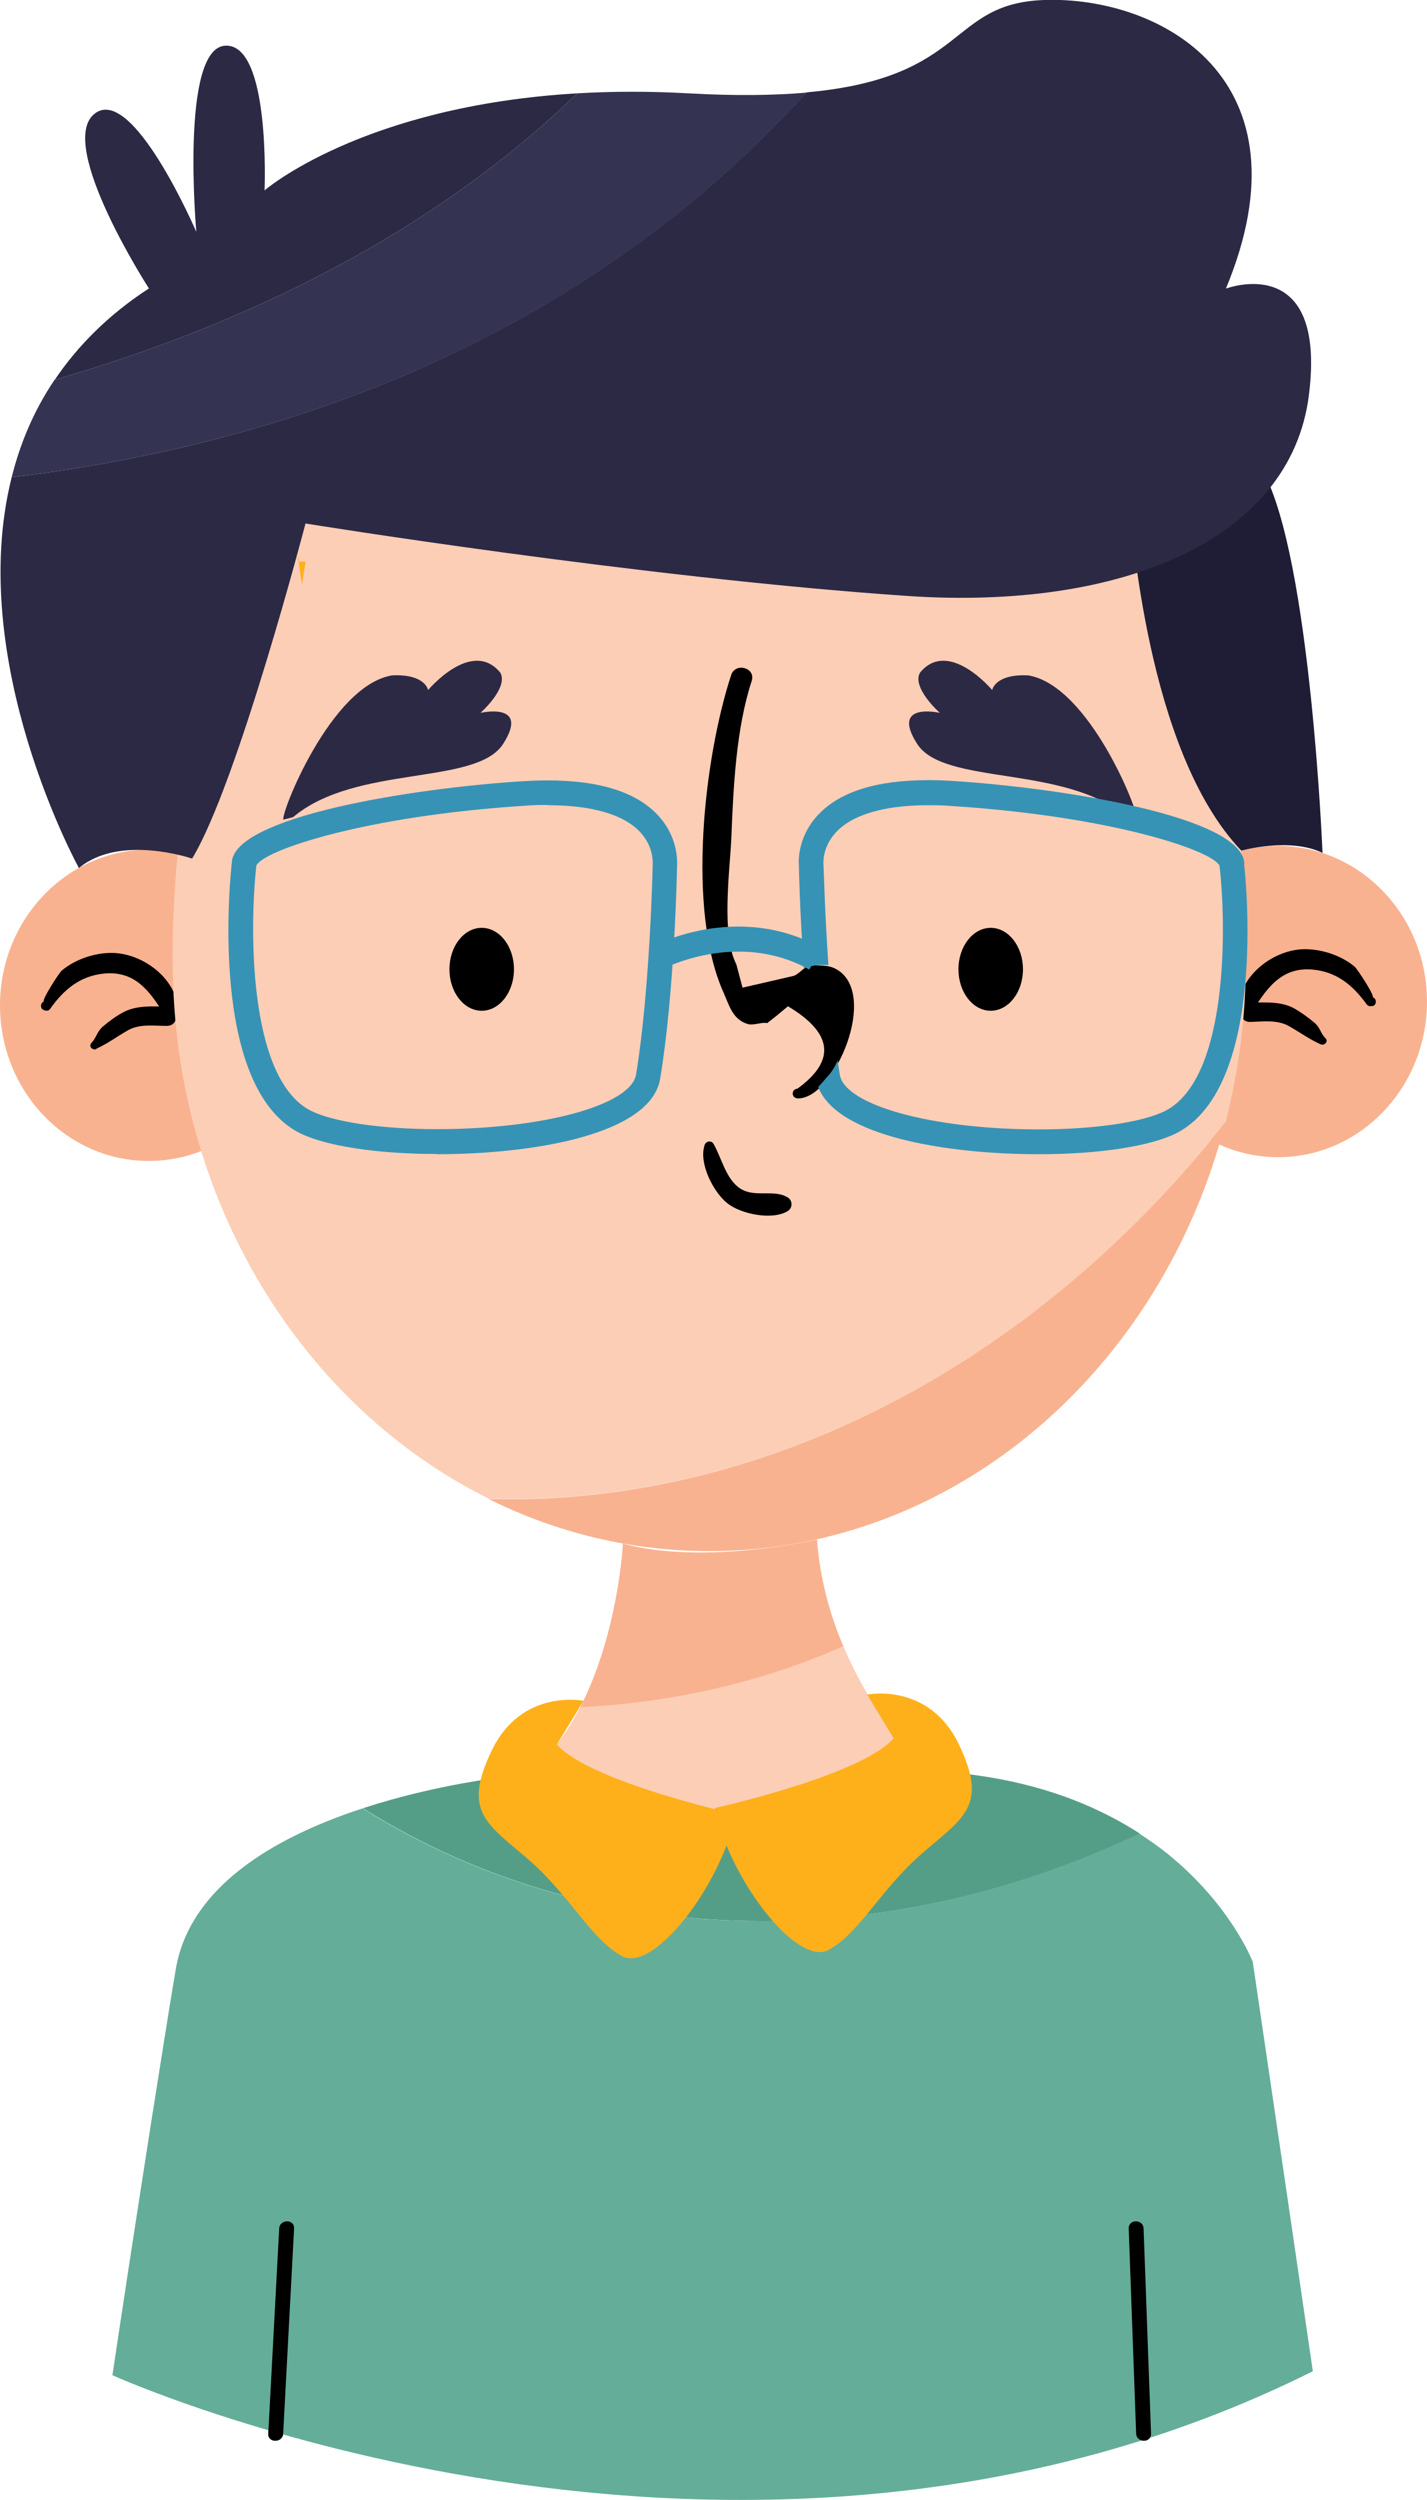
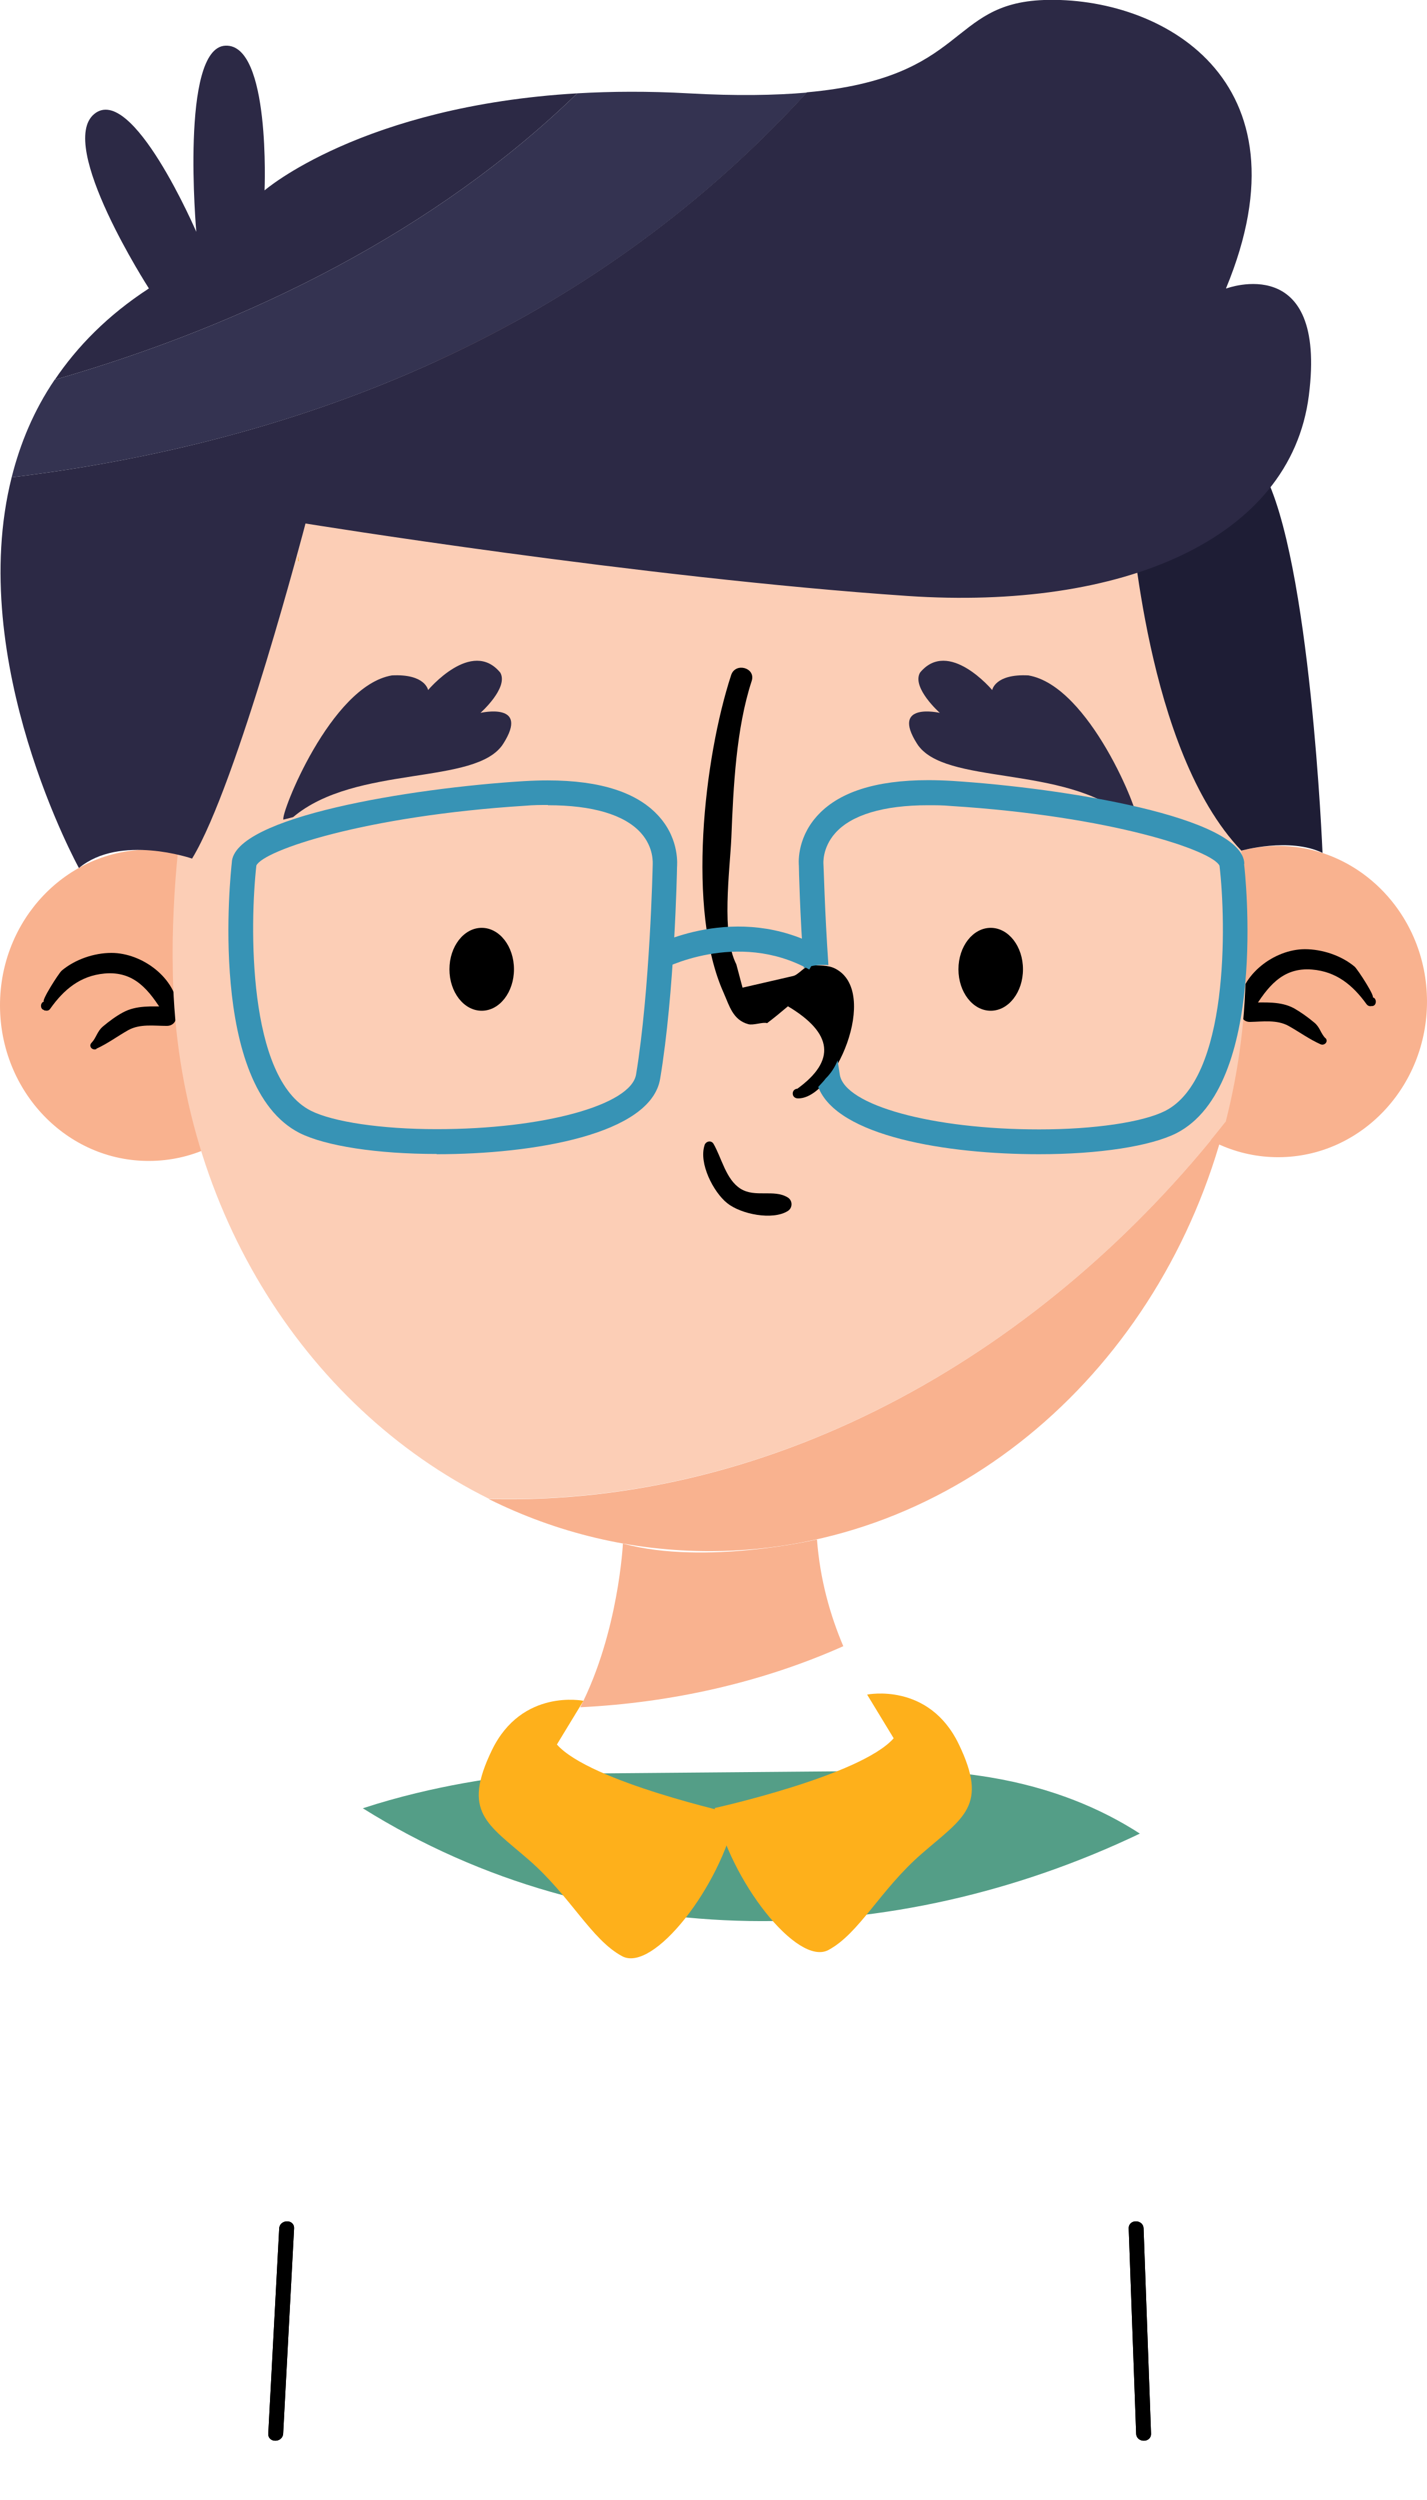
<svg xmlns="http://www.w3.org/2000/svg" id="Layer_2" viewBox="0 0 57.5 100.72">
  <defs>
    <style>.cls-1{fill:#64ad99;}.cls-2{fill:#feb01b;}.cls-3{fill:#2c2945;}.cls-4{fill:#3793b5;}.cls-5{fill:#1e1d35;}.cls-6{fill:#f9b28f;}.cls-7{fill:#343351;}.cls-8{fill:#fcceb6;}.cls-9{fill:#549e87;}</style>
  </defs>
  <g id="OBJECTS">
    <g>
      <g>
        <path d="M11.41,98.04l.44-8.26c.02-.39-.58-.38-.6,0l-.44,8.26c-.02,.39,.58,.38,.6,0h0Z" />
        <path d="M46.38,98.04l-.3-8.26c-.01-.38-.61-.39-.6,0l.3,8.26c.01,.38,.61,.39,.6,0h0Z" />
        <path class="cls-9" d="M37.31,71.33l-16,.14s-1.08,.09-2.64,.37c-1.16,.21-2.59,.53-4.05,1.01,9.64,6.03,21.43,5.74,31.31,1.02-1.53-.99-3.52-1.85-6.06-2.27-.8-.13-1.64-.23-2.56-.27Z" />
-         <path class="cls-1" d="M14.62,72.85c-1.53,.5-3.09,1.17-4.4,2.07-1.6,1.1-2.83,2.55-3.14,4.43-.15,.89-.31,1.86-.47,2.88-.35,2.18-.72,4.55-1.05,6.69-.58,3.75-1.03,6.77-1.03,6.77,0,0,25.18,11.41,48.37-.16l-1.09-7.45-.95-6.46-.38-2.58s-.87-2.29-3.45-4.37c-.34-.27-.72-.54-1.12-.8-9.88,4.72-21.67,5.01-31.31-1.02Z" />
        <path class="cls-6" d="M12,40.48c.01,3.46-2.67,6.28-5.98,6.29C2.71,46.79,.01,43.99,0,40.52c-.01-3.46,2.67-6.28,5.98-6.29,3.31-.01,6.01,2.79,6.02,6.25Z" />
-         <path class="cls-6" d="M57.5,40.33c.01,3.46-2.67,6.28-5.98,6.29-3.31,.01-6.01-2.79-6.02-6.25-.01-3.46,2.67-6.28,5.98-6.29,3.31-.01,6.01,2.79,6.02,6.25Z" />
-         <path class="cls-8" d="M21.31,71.47s2.09,2.57,7.76,2.56c5.67-.02,8.24-2.7,8.24-2.7,0,0-2.02-1.89-3.33-5.02-3.27,1.46-6.92,2.29-10.6,2.46-.52,1.01-1.19,1.96-2.07,2.69Z" />
+         <path class="cls-6" d="M57.5,40.33c.01,3.46-2.67,6.28-5.98,6.29-3.31,.01-6.01-2.79-6.02-6.25-.01-3.46,2.67-6.28,5.98-6.29,3.31-.01,6.01,2.79,6.02,6.25" />
        <path class="cls-6" d="M25.1,62.18s-.17,3.57-1.72,6.6c3.68-.18,7.33-1,10.6-2.46-.53-1.25-.94-2.69-1.06-4.3,0,0-4.49,1.06-7.81,.17Z" />
        <g>
          <path d="M1.78,40.71h.04c.09,.02,.16,0,.21-.08,.54-.76,1.2-1.32,2.18-1.41,1.22-.11,1.81,.69,2.39,1.62,.15,.25,.6,.16,.58-.16-.08-1.28-1.45-2.29-2.69-2.29-.7,0-1.46,.26-2,.71-.12,.1-.87,1.28-.71,1.25-.17,.03-.17,.32,0,.34h0Z" />
          <path d="M3.88,42.25c.45-.2,.86-.51,1.29-.75,.47-.26,1.03-.17,1.55-.17s.5-.78,0-.78c-.6,0-1.22-.06-1.77,.24-.28,.15-.56,.36-.81,.57-.23,.2-.26,.45-.45,.65-.14,.14,.04,.33,.2,.25h0Z" />
        </g>
        <g>
          <path d="M55.3,40.19c.16,.02-.6-1.15-.72-1.25-.54-.45-1.31-.7-2-.7-1.23,0-2.6,1.03-2.67,2.3-.02,.32,.42,.41,.58,.16,.57-.92,1.17-1.74,2.38-1.64,.98,.08,1.64,.63,2.19,1.39,.05,.07,.12,.1,.21,.08h.04c.17-.03,.17-.32,0-.35h0Z" />
          <path d="M53.41,41.83c-.2-.2-.22-.45-.46-.64-.25-.21-.53-.41-.81-.57-.54-.29-1.17-.23-1.77-.23-.5,0-.5,.79,0,.78s1.08-.1,1.55,.16c.43,.24,.84,.54,1.29,.74,.16,.07,.33-.11,.2-.25h0Z" />
        </g>
        <path d="M11.41,98.04l.44-8.26c.02-.39-.58-.38-.6,0l-.44,8.26c-.02,.39,.58,.38,.6,0h0Z" />
        <path d="M46.38,98.04l-.3-8.26c-.01-.38-.61-.39-.6,0l.3,8.26c.01,.38,.61,.39,.6,0h0Z" />
        <g>
          <path class="cls-8" d="M50.19,38.1c-.16-12.95-4.21-26.56-21.71-26.49-15.37,.06-21.28,13.39-21.52,26.22,0,.33-.01,.65,0,.98,.03,9.61,5.26,17.86,12.74,21.57,11.76,.31,22.52-6.06,29.69-15.19,.53-2.08,.82-4.27,.81-6.53,0-.19,0-.38,0-.57Z" />
          <path class="cls-6" d="M19.69,60.39c2.73,1.36,5.77,2.11,8.96,2.1,9.88-.03,18.18-7.34,20.73-17.29-7.17,9.13-17.94,15.5-29.69,15.19Z" />
        </g>
        <path d="M20.71,39.05c0,.92-.58,1.67-1.3,1.67s-1.3-.75-1.3-1.67,.58-1.67,1.3-1.67,1.3,.75,1.3,1.67Z" />
        <ellipse cx="39.92" cy="39.05" rx="1.3" ry="1.67" />
-         <path class="cls-2" d="M12.17,23.57c.06-.41,.11-.73,.14-.94-.09,0-.18,0-.27-.01,.02,.21,.06,.55,.14,.95Z" />
        <path class="cls-2" d="M12.01,22.61s.02,0,.03,0c-.02-.24-.03-.29-.03,0Z" />
        <path d="M28.39,46.14c-.24,.72,.35,1.88,.91,2.33s1.83,.7,2.44,.32c.2-.12,.21-.42,0-.55-.56-.34-1.31,.02-1.9-.35s-.76-1.24-1.09-1.81c-.09-.15-.3-.11-.36,.05h0Z" />
        <path d="M32.11,44.25c1.5,.1,3.38-4.3,1.54-5.23-.29-.15-.67-.12-.97-.13-.23,0-.5,.38-.72,.43l-2.04,.47-.25-.94c-.62-1.21-.26-3.77-.2-5.12,.08-2.02,.19-4.38,.82-6.3,.17-.53-.66-.76-.83-.23-1.09,3.34-1.8,9.47-.3,12.8,.23,.52,.37,1.09,.99,1.26,.2,.06,.6-.1,.76-.04,.29-.22,.57-.45,.84-.68,1.81,1.08,1.94,2.19,.38,3.32-.25,.02-.25,.37,0,.39h0Z" />
      </g>
      <path class="cls-5" d="M45.5,20.67c.15,.25,.64,9.54,4.52,13.6,0,0,1.94-.55,3.27,.09,0,0-.48-11.86-2.39-15.36s-5.4,1.67-5.4,1.67Z" />
      <path class="cls-7" d="M32.51,3.73c-1.28,.11-2.83,.14-4.77,.03-1.62-.09-3.1-.08-4.48,0C17.58,9.28,10.07,13.03,2.2,15.3c-.84,1.24-1.39,2.57-1.73,3.93,12.71-1.54,23.82-6.49,32.04-15.5Z" />
      <path class="cls-3" d="M49.4,11.62C52.91,3.16,46.74-.16,42.07,0c-3.9,.14-3.03,3.13-9.56,3.72C24.29,12.73,13.18,17.69,.47,19.23c-1.87,7.44,2.71,15.74,2.71,15.74,1.66-1.38,4.56-.38,4.56-.38,1.83-3,4.57-13.5,4.57-13.5,0,0,13.52,2.19,24.27,2.92,8.59,.58,15.42-2.25,16.16-8.08,.74-5.83-3.32-4.31-3.32-4.31Z" />
      <path class="cls-3" d="M2.2,15.3c7.87-2.27,15.38-6.02,21.06-11.54-8.68,.51-12.6,3.91-12.6,3.91,0,0,.25-5.92-1.58-5.83s-1.17,7.5-1.17,7.5c0,0-2.58-6-4.11-4.75s2.2,7.03,2.2,7.03c-1.66,1.08-2.89,2.34-3.8,3.69Z" />
      <g>
        <path class="cls-2" d="M29.65,73.09s-5.88-1.3-7.21-2.81l1.07-1.76s-2.48-.51-3.69,1.99-.19,2.96,1.49,4.42c1.68,1.46,2.51,3.21,3.76,3.88,1.25,.67,3.96-2.79,4.58-5.71Z" />
        <path class="cls-2" d="M28.8,72.84s5.88-1.3,7.21-2.81l-1.07-1.76s2.48-.51,3.69,1.99,.19,2.96-1.49,4.42c-1.68,1.46-2.51,3.21-3.76,3.88-1.25,.67-3.96-2.79-4.58-5.71Z" />
      </g>
      <path class="cls-3" d="M11.42,33.02c-.13-.2,1.9-5.39,4.37-5.81,1.35-.07,1.46,.59,1.46,.59,0,0,1.76-2.1,2.91-.7,.34,.61-.8,1.62-.8,1.62,0,0,2-.46,.92,1.24-1.08,1.71-5.93,.82-8.47,2.96" />
      <path class="cls-3" d="M45.81,33.02c.13-.2-1.9-5.39-4.37-5.81-1.35-.07-1.46,.59-1.46,.59,0,0-1.76-2.1-2.91-.7-.34,.61,.8,1.62,.8,1.62,0,0-2-.46-.92,1.24,1.08,1.71,5.93,.82,8.47,2.96" />
      <g>
        <path class="cls-4" d="M17.6,46.49h0c-2.41,0-4.47-.32-5.52-.84-3.73-1.89-2.78-10.52-2.74-10.89,.05-1.85,7.24-3.01,11.76-3.29,.34-.02,.67-.03,.97-.03,2.13,0,3.64,.49,4.5,1.47,.83,.94,.71,1.98,.71,2.03,0,.15-.1,5.05-.68,8.52-.37,2.24-5.09,3.04-9.01,3.04Zm4.48-14.06c-.29,0-.59,0-.91,.03-6.48,.41-10.56,1.8-10.84,2.41-.26,2.31-.38,8.58,2.2,9.88,.9,.45,2.84,.74,5.07,.74h0c4.3,0,7.82-.97,8.03-2.2,.56-3.4,.67-8.38,.67-8.43,0-.07,.06-.71-.48-1.31-.66-.73-1.95-1.11-3.74-1.11Z" />
        <path class="cls-4" d="M50.14,34.8c-.05-1.89-7.25-3.05-11.77-3.34-.34-.02-.67-.03-.97-.03-2.13,0-3.64,.49-4.5,1.47-.83,.94-.71,1.97-.71,1.97,0,.12,.04,1.94,.2,4.13,.05-.02,.1-.05,.17-.05,0,0,.01,0,.02,0,.25-.07,.53-.09,.8-.07-.15-2.18-.19-4.01-.2-4.07,0,0-.06-.64,.47-1.24,.65-.74,1.95-1.13,3.75-1.13,.29,0,.59,0,.91,.03,6.48,.41,10.56,1.8,10.83,2.41,.27,2.31,.39,8.58-2.2,9.88-.9,.45-2.84,.74-5.07,.74-4.3,0-7.82-.97-8.03-2.2-.03-.19-.06-.38-.09-.58-.11,.28-.27,.52-.48,.73-.09,.12-.2,.23-.3,.34,.76,1.99,5.18,2.71,8.9,2.71,2.41,0,4.47-.32,5.52-.84,3.73-1.89,2.78-10.52,2.74-10.85Z" />
        <path class="cls-4" d="M26.65,39.07l-.48-.88c.14-.08,3.51-1.9,6.93,0l-.49,.87c-2.92-1.62-5.93-.01-5.96,0Z" />
      </g>
    </g>
  </g>
</svg>